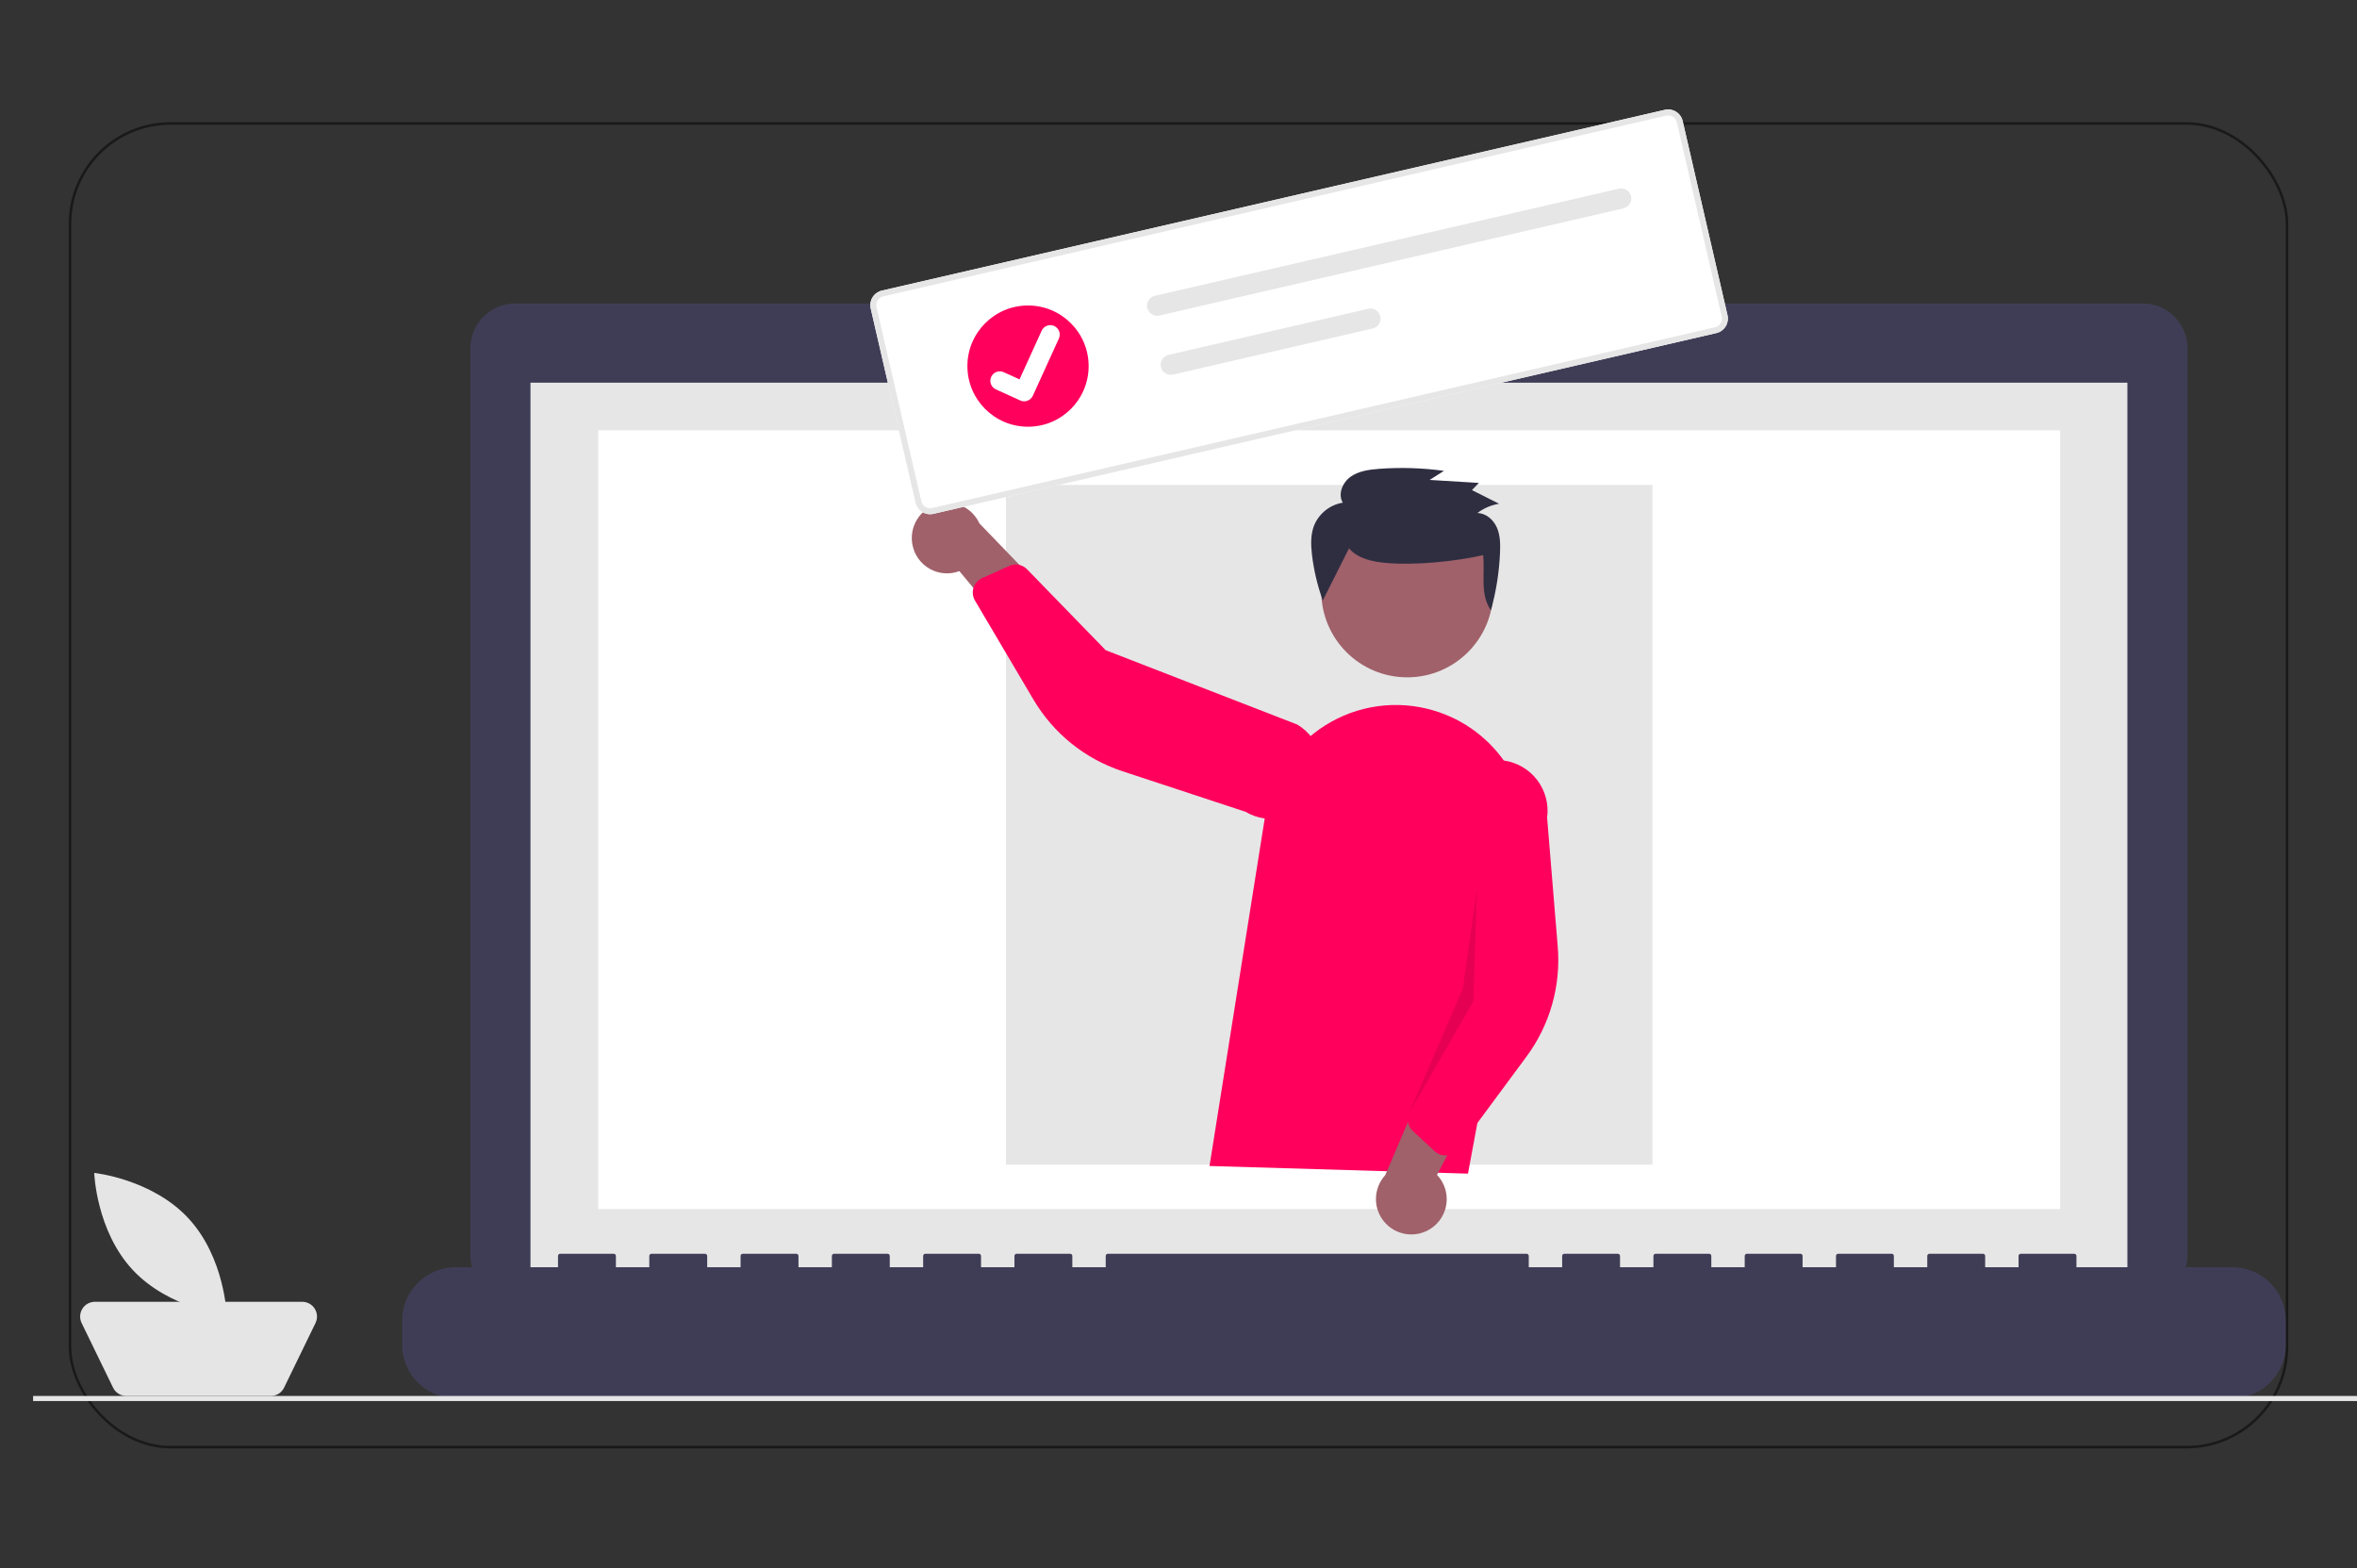
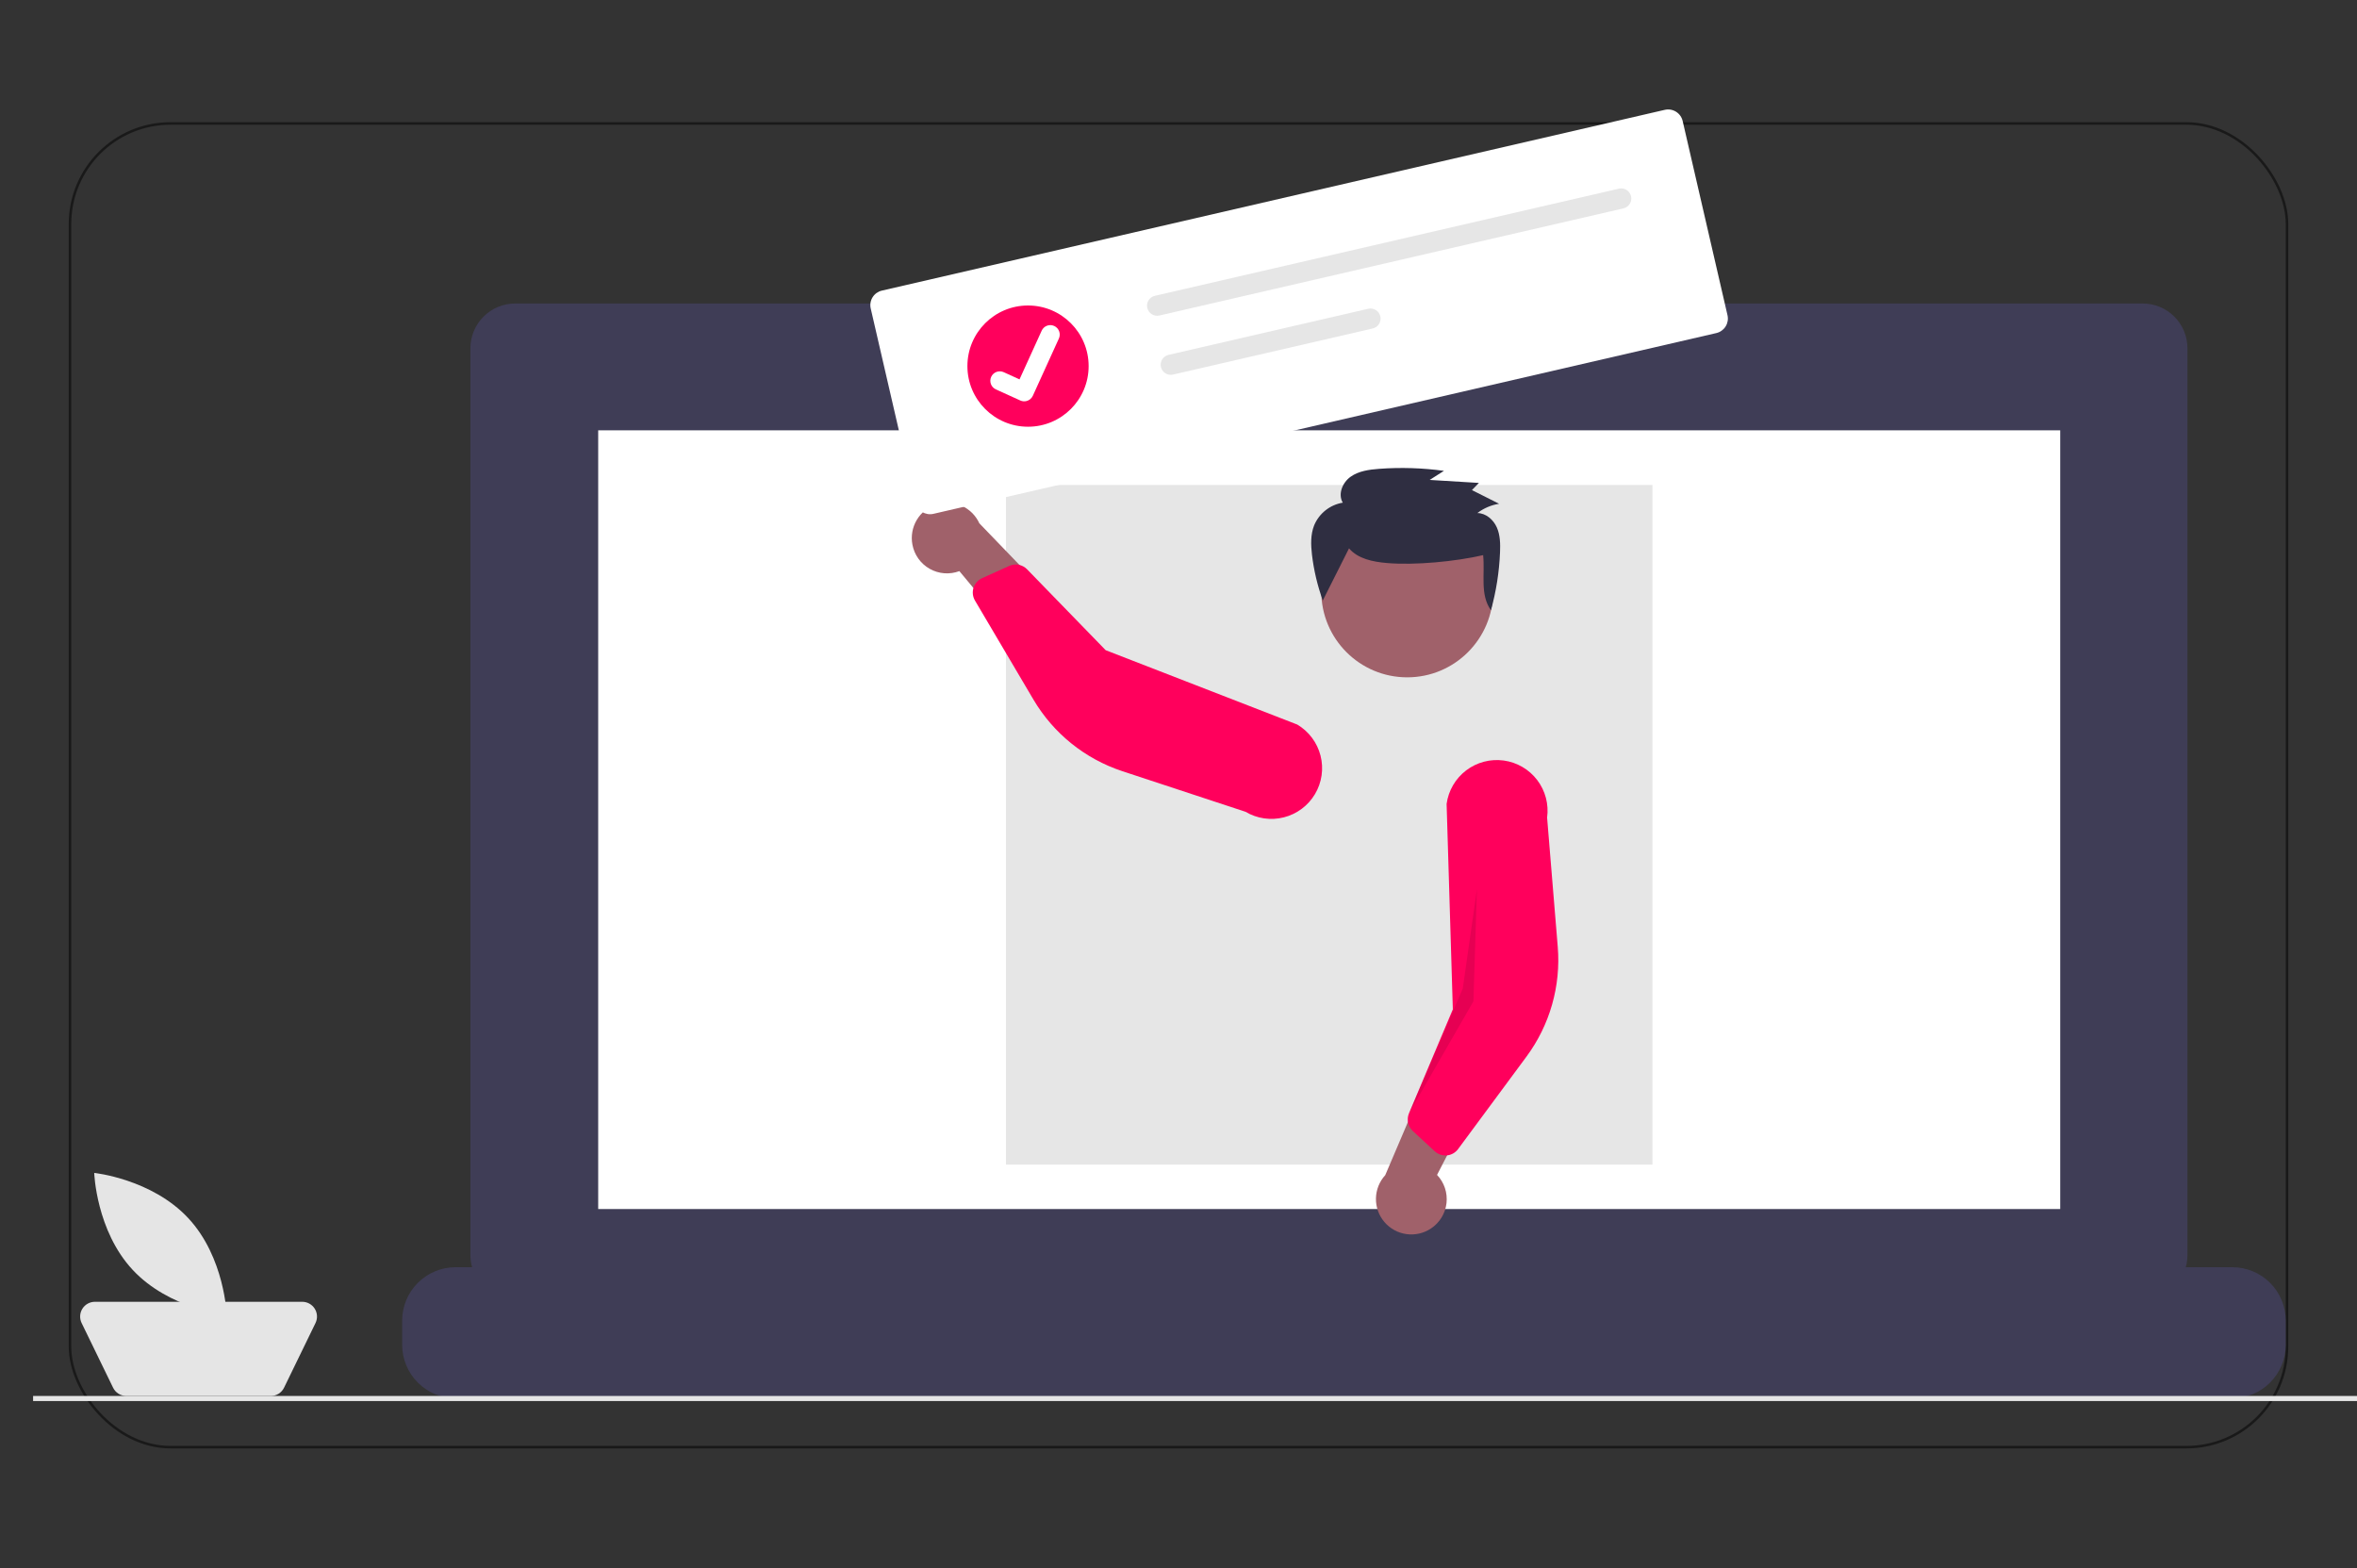
<svg xmlns="http://www.w3.org/2000/svg" width="926" height="616" viewBox="0 0 926 616" fill="none">
  <rect x="0" y="0" width="926" height="616" fill="#333333" stroke="none" />
  <g clip-path="url(#clip0_2868_1938)">
    <rect x="27.5" y="48.5" width="871" height="520" rx="39.5" stroke="black" stroke-opacity="0.5" />
    <g clip-path="url(#clip1_2868_1938)">
      <path d="M841.793 119.229H581.623V113.867H463.652V119.229H202.41C197.742 119.229 193.266 121.083 189.965 124.384C186.664 127.685 184.81 132.161 184.81 136.829V493.079C184.81 497.747 186.664 502.224 189.965 505.524C193.266 508.825 197.742 510.679 202.41 510.679H841.793C846.461 510.679 850.938 508.825 854.238 505.524C857.539 502.224 859.393 497.747 859.393 493.079V136.827C859.393 132.16 857.538 127.684 854.237 124.383C850.937 121.083 846.461 119.229 841.793 119.229Z" fill="#3F3D56" />
-       <path d="M835.797 150.336H208.406V504.249H835.797V150.336Z" fill="#E6E6E6" />
      <path d="M809.404 169.047H235.013V474.96H809.404V169.047Z" fill="white" />
-       <path d="M521.565 140.683C525.119 140.683 528 137.801 528 134.247C528 130.694 525.119 127.812 521.565 127.812C518.011 127.812 515.13 130.694 515.13 134.247C515.13 137.801 518.011 140.683 521.565 140.683Z" fill="#FF005C" />
      <path d="M877.007 497.81H815.778V493.398C815.778 493.166 815.686 492.944 815.522 492.78C815.358 492.616 815.135 492.523 814.903 492.523H793.91C793.678 492.523 793.455 492.616 793.291 492.78C793.127 492.944 793.035 493.166 793.035 493.398V497.81H779.915V493.398C779.915 493.166 779.823 492.944 779.659 492.78C779.495 492.616 779.272 492.523 779.04 492.523H758.047C757.815 492.523 757.592 492.616 757.428 492.78C757.264 492.944 757.172 493.166 757.172 493.398V497.81H744.052V493.398C744.052 493.166 743.96 492.944 743.796 492.78C743.632 492.616 743.409 492.523 743.177 492.523H722.184C721.952 492.523 721.729 492.616 721.565 492.78C721.401 492.944 721.309 493.166 721.309 493.398V497.81H708.189V493.398C708.189 493.166 708.097 492.944 707.933 492.78C707.769 492.616 707.546 492.523 707.314 492.523H686.322C686.09 492.523 685.867 492.616 685.703 492.78C685.539 492.944 685.447 493.166 685.447 493.398V497.81H672.326V493.398C672.326 493.166 672.234 492.944 672.07 492.78C671.906 492.616 671.683 492.523 671.451 492.523H650.459C650.227 492.523 650.004 492.616 649.84 492.78C649.676 492.944 649.584 493.166 649.584 493.398V497.81H636.463V493.398C636.463 493.166 636.371 492.944 636.207 492.78C636.043 492.616 635.82 492.523 635.588 492.523H614.6C614.368 492.523 614.145 492.616 613.981 492.78C613.817 492.944 613.725 493.166 613.725 493.398V497.81H600.6V493.398C600.6 493.166 600.508 492.944 600.344 492.78C600.18 492.616 599.957 492.523 599.725 492.523H435.281C435.049 492.523 434.826 492.616 434.662 492.78C434.498 492.944 434.406 493.166 434.406 493.398V497.81H421.286V493.398C421.286 493.166 421.194 492.944 421.03 492.78C420.866 492.616 420.643 492.523 420.411 492.523H399.418C399.186 492.523 398.963 492.616 398.799 492.78C398.635 492.944 398.543 493.166 398.543 493.398V497.81H385.423V493.398C385.423 493.166 385.331 492.944 385.167 492.78C385.003 492.616 384.78 492.523 384.548 492.523H363.556C363.324 492.523 363.101 492.616 362.937 492.78C362.773 492.944 362.681 493.166 362.681 493.398V497.81H349.56V493.398C349.56 493.166 349.468 492.944 349.304 492.78C349.14 492.616 348.917 492.523 348.685 492.523H327.693C327.461 492.523 327.238 492.616 327.074 492.78C326.91 492.944 326.818 493.166 326.818 493.398V497.81H313.7V493.398C313.7 493.166 313.608 492.944 313.444 492.78C313.28 492.616 313.057 492.523 312.825 492.523H291.83C291.598 492.523 291.375 492.616 291.211 492.78C291.047 492.944 290.955 493.166 290.955 493.398V497.81H277.835V493.398C277.835 493.166 277.743 492.944 277.579 492.78C277.415 492.616 277.192 492.523 276.96 492.523H255.967C255.735 492.523 255.512 492.616 255.348 492.78C255.184 492.944 255.092 493.166 255.092 493.398V497.81H241.972V493.398C241.972 493.166 241.88 492.944 241.716 492.78C241.552 492.616 241.329 492.523 241.097 492.523H220.1C219.868 492.523 219.645 492.616 219.481 492.78C219.317 492.944 219.225 493.166 219.225 493.398V497.81H178.993C173.425 497.81 168.086 500.022 164.149 503.959C160.212 507.896 158 513.236 158 518.803V528.296C158 533.863 160.212 539.203 164.149 543.14C168.086 547.077 173.425 549.289 178.993 549.289H877.007C882.575 549.289 887.914 547.077 891.851 543.14C895.788 539.203 898 533.864 898 528.297V518.805C898 513.237 895.788 507.897 891.851 503.96C887.914 500.023 882.575 497.812 877.007 497.812V497.81Z" fill="#3F3D56" />
      <path d="M649.209 190.508H395.209V457.508H649.209V190.508Z" fill="#E6E6E6" />
      <path d="M1074 548.398H13V550.398H1074V548.398Z" fill="#E6E6E6" />
      <path d="M73.957 478.53C88.333 493.956 89.076 516.63 89.076 516.63C89.076 516.63 66.511 514.292 52.135 498.866C37.759 483.44 37.016 460.766 37.016 460.766C37.016 460.766 59.581 463.104 73.957 478.53Z" fill="#E5E5E5" />
      <path d="M106.38 548.398H49.641C48.553 548.399 47.486 548.093 46.563 547.516C45.64 546.938 44.898 546.113 44.422 545.133L32.069 519.74C31.638 518.856 31.439 517.876 31.491 516.893C31.542 515.91 31.843 514.957 32.365 514.122C32.887 513.288 33.613 512.6 34.474 512.123C35.336 511.647 36.304 511.397 37.288 511.398H118.734C119.718 511.397 120.687 511.647 121.548 512.123C122.409 512.6 123.135 513.288 123.657 514.122C124.179 514.957 124.48 515.91 124.532 516.893C124.584 517.876 124.385 518.856 123.953 519.74L111.6 545.134C111.124 546.114 110.383 546.939 109.46 547.517C108.537 548.094 107.47 548.4 106.381 548.399L106.38 548.398Z" fill="#E5E5E5" />
      <path d="M552.856 266.084C571.5 266.084 586.613 250.971 586.613 232.327C586.613 213.684 571.5 198.57 552.856 198.57C534.213 198.57 519.099 213.684 519.099 232.327C519.099 250.971 534.213 266.084 552.856 266.084Z" fill="#A0616A" />
-       <path d="M475.186 458.051L496.986 320.814C498.145 313.518 500.845 306.551 504.906 300.379C508.966 294.207 514.295 288.971 520.537 285.018C526.778 281.065 533.79 278.487 541.106 277.455C548.422 276.423 555.873 276.961 562.965 279.033C575.364 282.619 585.981 290.699 592.742 301.694C599.503 312.689 601.921 325.81 599.526 338.493L576.726 461.052L475.186 458.051Z" fill="#FF005C" />
      <path d="M562.176 482.609C563.862 481.496 565.283 480.026 566.34 478.304C567.397 476.582 568.063 474.649 568.292 472.641C568.52 470.634 568.306 468.601 567.664 466.685C567.022 464.769 565.968 463.017 564.576 461.553L587.111 417.914L561.733 420.622L544.224 461.648C541.929 464.152 540.63 467.41 540.572 470.806C540.515 474.202 541.703 477.502 543.913 480.082C546.122 482.662 549.2 484.344 552.564 484.81C555.929 485.275 559.348 484.493 562.175 482.61L562.176 482.609Z" fill="#A0616A" />
      <path d="M567.002 453.855C565.755 453.678 564.592 453.127 563.667 452.273L555.045 444.306C554.114 443.441 553.471 442.311 553.202 441.069C552.934 439.826 553.054 438.532 553.545 437.36L570.777 396.515L568.332 315.81C569.046 310.574 571.811 305.836 576.018 302.639C580.226 299.442 585.531 298.047 590.767 298.761C596.002 299.475 600.74 302.24 603.937 306.447C607.134 310.655 608.529 315.96 607.815 321.196L611.995 371.929C613.266 387.326 608.9 402.661 599.711 415.081L572.838 451.41C572.321 452.108 571.663 452.689 570.906 453.116C570.15 453.543 569.312 453.807 568.447 453.889C567.966 453.934 567.481 453.923 567.002 453.855Z" fill="#FF005C" />
      <path d="M358.459 213.939C358.827 215.925 359.626 217.807 360.799 219.452C361.973 221.096 363.493 222.463 365.253 223.457C367.012 224.45 368.968 225.046 370.982 225.202C372.996 225.358 375.021 225.07 376.912 224.36L408.312 262.126L415.712 237.7L384.76 205.581C383.348 202.493 380.854 200.028 377.75 198.653C374.646 197.277 371.145 197.085 367.909 198.114C364.673 199.142 361.925 201.32 360.184 204.235C358.444 207.15 357.829 210.602 358.459 213.939Z" fill="#A0616A" />
      <path d="M383.056 229.589C383.704 228.51 384.666 227.654 385.813 227.135L396.513 222.302C397.673 221.781 398.964 221.63 400.213 221.867C401.462 222.104 402.607 222.719 403.495 223.629L434.389 255.422L509.661 284.637C511.912 285.973 513.878 287.739 515.447 289.834C517.015 291.93 518.155 294.314 518.802 296.851C519.449 299.387 519.589 302.026 519.216 304.617C518.842 307.208 517.961 309.699 516.624 311.95C515.287 314.2 513.52 316.165 511.423 317.732C509.327 319.299 506.942 320.438 504.405 321.083C501.868 321.728 499.229 321.866 496.638 321.491C494.048 321.116 491.557 320.234 489.307 318.895L440.96 302.963C426.286 298.13 413.866 288.131 406.012 274.826L383.036 235.916C382.595 235.168 382.316 234.335 382.218 233.472C382.119 232.609 382.204 231.734 382.465 230.906C382.611 230.446 382.81 230.004 383.059 229.59L383.056 229.589Z" fill="#FF005C" />
      <path opacity="0.1" d="M580.237 349.383L578.863 393.364L553.544 437.364L574.685 388.334L580.237 349.383Z" fill="black" />
      <path d="M529.995 215.412C533.477 219.533 539.369 220.695 544.805 221.172C555.844 222.14 571.896 220.572 582.684 218.079C583.454 225.542 581.355 233.588 585.75 239.727C587.81 232.295 589.009 224.65 589.321 216.944C589.454 213.644 589.402 210.22 588.059 207.186C586.716 204.152 583.787 201.577 580.414 201.55C582.92 199.649 585.855 198.394 588.961 197.896L578.281 192.529L581.024 189.713L561.688 188.53L567.288 184.972C558.859 183.815 550.332 183.547 541.847 184.172C537.907 184.462 533.787 185.017 530.595 187.3C527.403 189.583 525.558 194.12 527.54 197.472C525.058 197.88 522.722 198.914 520.753 200.477C518.783 202.04 517.245 204.079 516.284 206.403C514.861 210.011 514.991 214.019 515.43 217.864C516.158 224.014 517.588 230.059 519.69 235.884" fill="#2F2E41" />
      <path d="M674.305 130.843L366.707 201.857C365.196 202.204 363.61 201.938 362.296 201.116C360.981 200.295 360.046 198.986 359.696 197.476L342.08 121.174C341.733 119.664 342 118.077 342.821 116.763C343.642 115.448 344.951 114.514 346.461 114.163L654.059 43.148C655.57 42.802 657.156 43.068 658.471 43.889C659.785 44.711 660.72 46.02 661.07 47.53L678.686 123.832C679.033 125.342 678.766 126.929 677.945 128.243C677.124 129.557 675.815 130.492 674.305 130.843Z" fill="white" />
-       <path d="M674.305 130.843L366.707 201.857C365.196 202.204 363.61 201.938 362.296 201.116C360.981 200.295 360.046 198.986 359.696 197.476L342.08 121.174C341.733 119.664 342 118.077 342.821 116.763C343.642 115.448 344.951 114.514 346.461 114.163L654.059 43.148C655.57 42.802 657.156 43.068 658.471 43.889C659.785 44.711 660.72 46.02 661.07 47.53L678.686 123.832C679.033 125.342 678.766 126.929 677.945 128.243C677.124 129.557 675.815 130.492 674.305 130.843ZM346.987 116.442C346.081 116.652 345.296 117.213 344.803 118.002C344.31 118.791 344.15 119.743 344.358 120.649L361.974 196.951C362.184 197.857 362.745 198.643 363.534 199.136C364.323 199.629 365.275 199.789 366.181 199.58L673.779 128.566C674.685 128.356 675.471 127.795 675.964 127.006C676.457 126.217 676.617 125.265 676.408 124.358L658.792 48.056C658.582 47.149 658.021 46.364 657.233 45.871C656.444 45.378 655.492 45.218 654.585 45.426L346.987 116.442Z" fill="#E6E6E6" />
      <path d="M453.721 116.206C453.213 116.322 452.732 116.538 452.307 116.839C451.882 117.141 451.521 117.524 451.244 117.966C450.967 118.407 450.779 118.899 450.692 119.413C450.605 119.927 450.621 120.453 450.737 120.961C450.853 121.47 451.069 121.95 451.371 122.375C451.673 122.8 452.056 123.161 452.497 123.438C452.939 123.715 453.431 123.902 453.945 123.989C454.459 124.076 454.985 124.06 455.493 123.944L455.507 123.941L637.819 81.85C638.843 81.612 639.731 80.978 640.288 80.085C640.844 79.193 641.024 78.116 640.787 77.092C640.551 76.067 639.917 75.178 639.026 74.62C638.135 74.062 637.058 73.881 636.033 74.116L453.721 116.206Z" fill="#E6E6E6" />
      <path d="M459.078 139.41C458.57 139.526 458.09 139.741 457.665 140.043C457.24 140.345 456.878 140.728 456.601 141.169C456.324 141.611 456.137 142.103 456.05 142.617C455.963 143.131 455.978 143.657 456.094 144.165C456.211 144.673 456.426 145.153 456.728 145.578C457.03 146.003 457.413 146.365 457.855 146.642C458.296 146.918 458.788 147.106 459.302 147.192C459.816 147.279 460.342 147.264 460.851 147.147L460.864 147.144L539.314 129.033C540.339 128.798 541.23 128.164 541.789 127.273C542.348 126.381 542.53 125.304 542.295 124.278C542.06 123.252 541.427 122.362 540.536 121.802C539.644 121.243 538.567 121.061 537.541 121.295L537.528 121.298L459.078 139.41Z" fill="#E6E6E6" />
      <path d="M403.881 167.636C417.033 167.636 427.695 156.974 427.695 143.822C427.695 130.67 417.033 120.008 403.881 120.008C390.729 120.008 380.067 130.67 380.067 143.822C380.067 156.974 390.729 167.636 403.881 167.636Z" fill="#FF005C" />
      <path d="M403.211 157.562C402.432 157.743 401.615 157.666 400.883 157.342L400.837 157.322L391.255 152.972C390.81 152.771 390.41 152.483 390.076 152.127C389.742 151.77 389.482 151.351 389.31 150.894C389.138 150.436 389.058 149.95 389.075 149.462C389.091 148.973 389.204 148.493 389.406 148.049C389.608 147.604 389.896 147.204 390.253 146.87C390.61 146.537 391.03 146.278 391.487 146.106C391.945 145.935 392.432 145.856 392.92 145.873C393.408 145.89 393.888 146.004 394.332 146.207L400.541 149.033L409.252 129.893C409.66 128.997 410.407 128.3 411.329 127.955C412.251 127.609 413.272 127.644 414.169 128.052L414.116 128.177L414.172 128.051C415.067 128.46 415.764 129.208 416.109 130.13C416.454 131.052 416.419 132.073 416.012 132.969L405.767 155.485C405.53 156.004 405.176 156.461 404.733 156.821C404.291 157.181 403.771 157.434 403.215 157.56L403.211 157.562Z" fill="white" />
    </g>
  </g>
  <defs>
    <clipPath id="clip0_2868_1938">
      <rect width="926" height="616" fill="white" />
    </clipPath>
    <clipPath id="clip1_2868_1938">
      <rect width="1061" height="507.397" fill="white" transform="translate(13 43)" />
    </clipPath>
  </defs>
</svg>